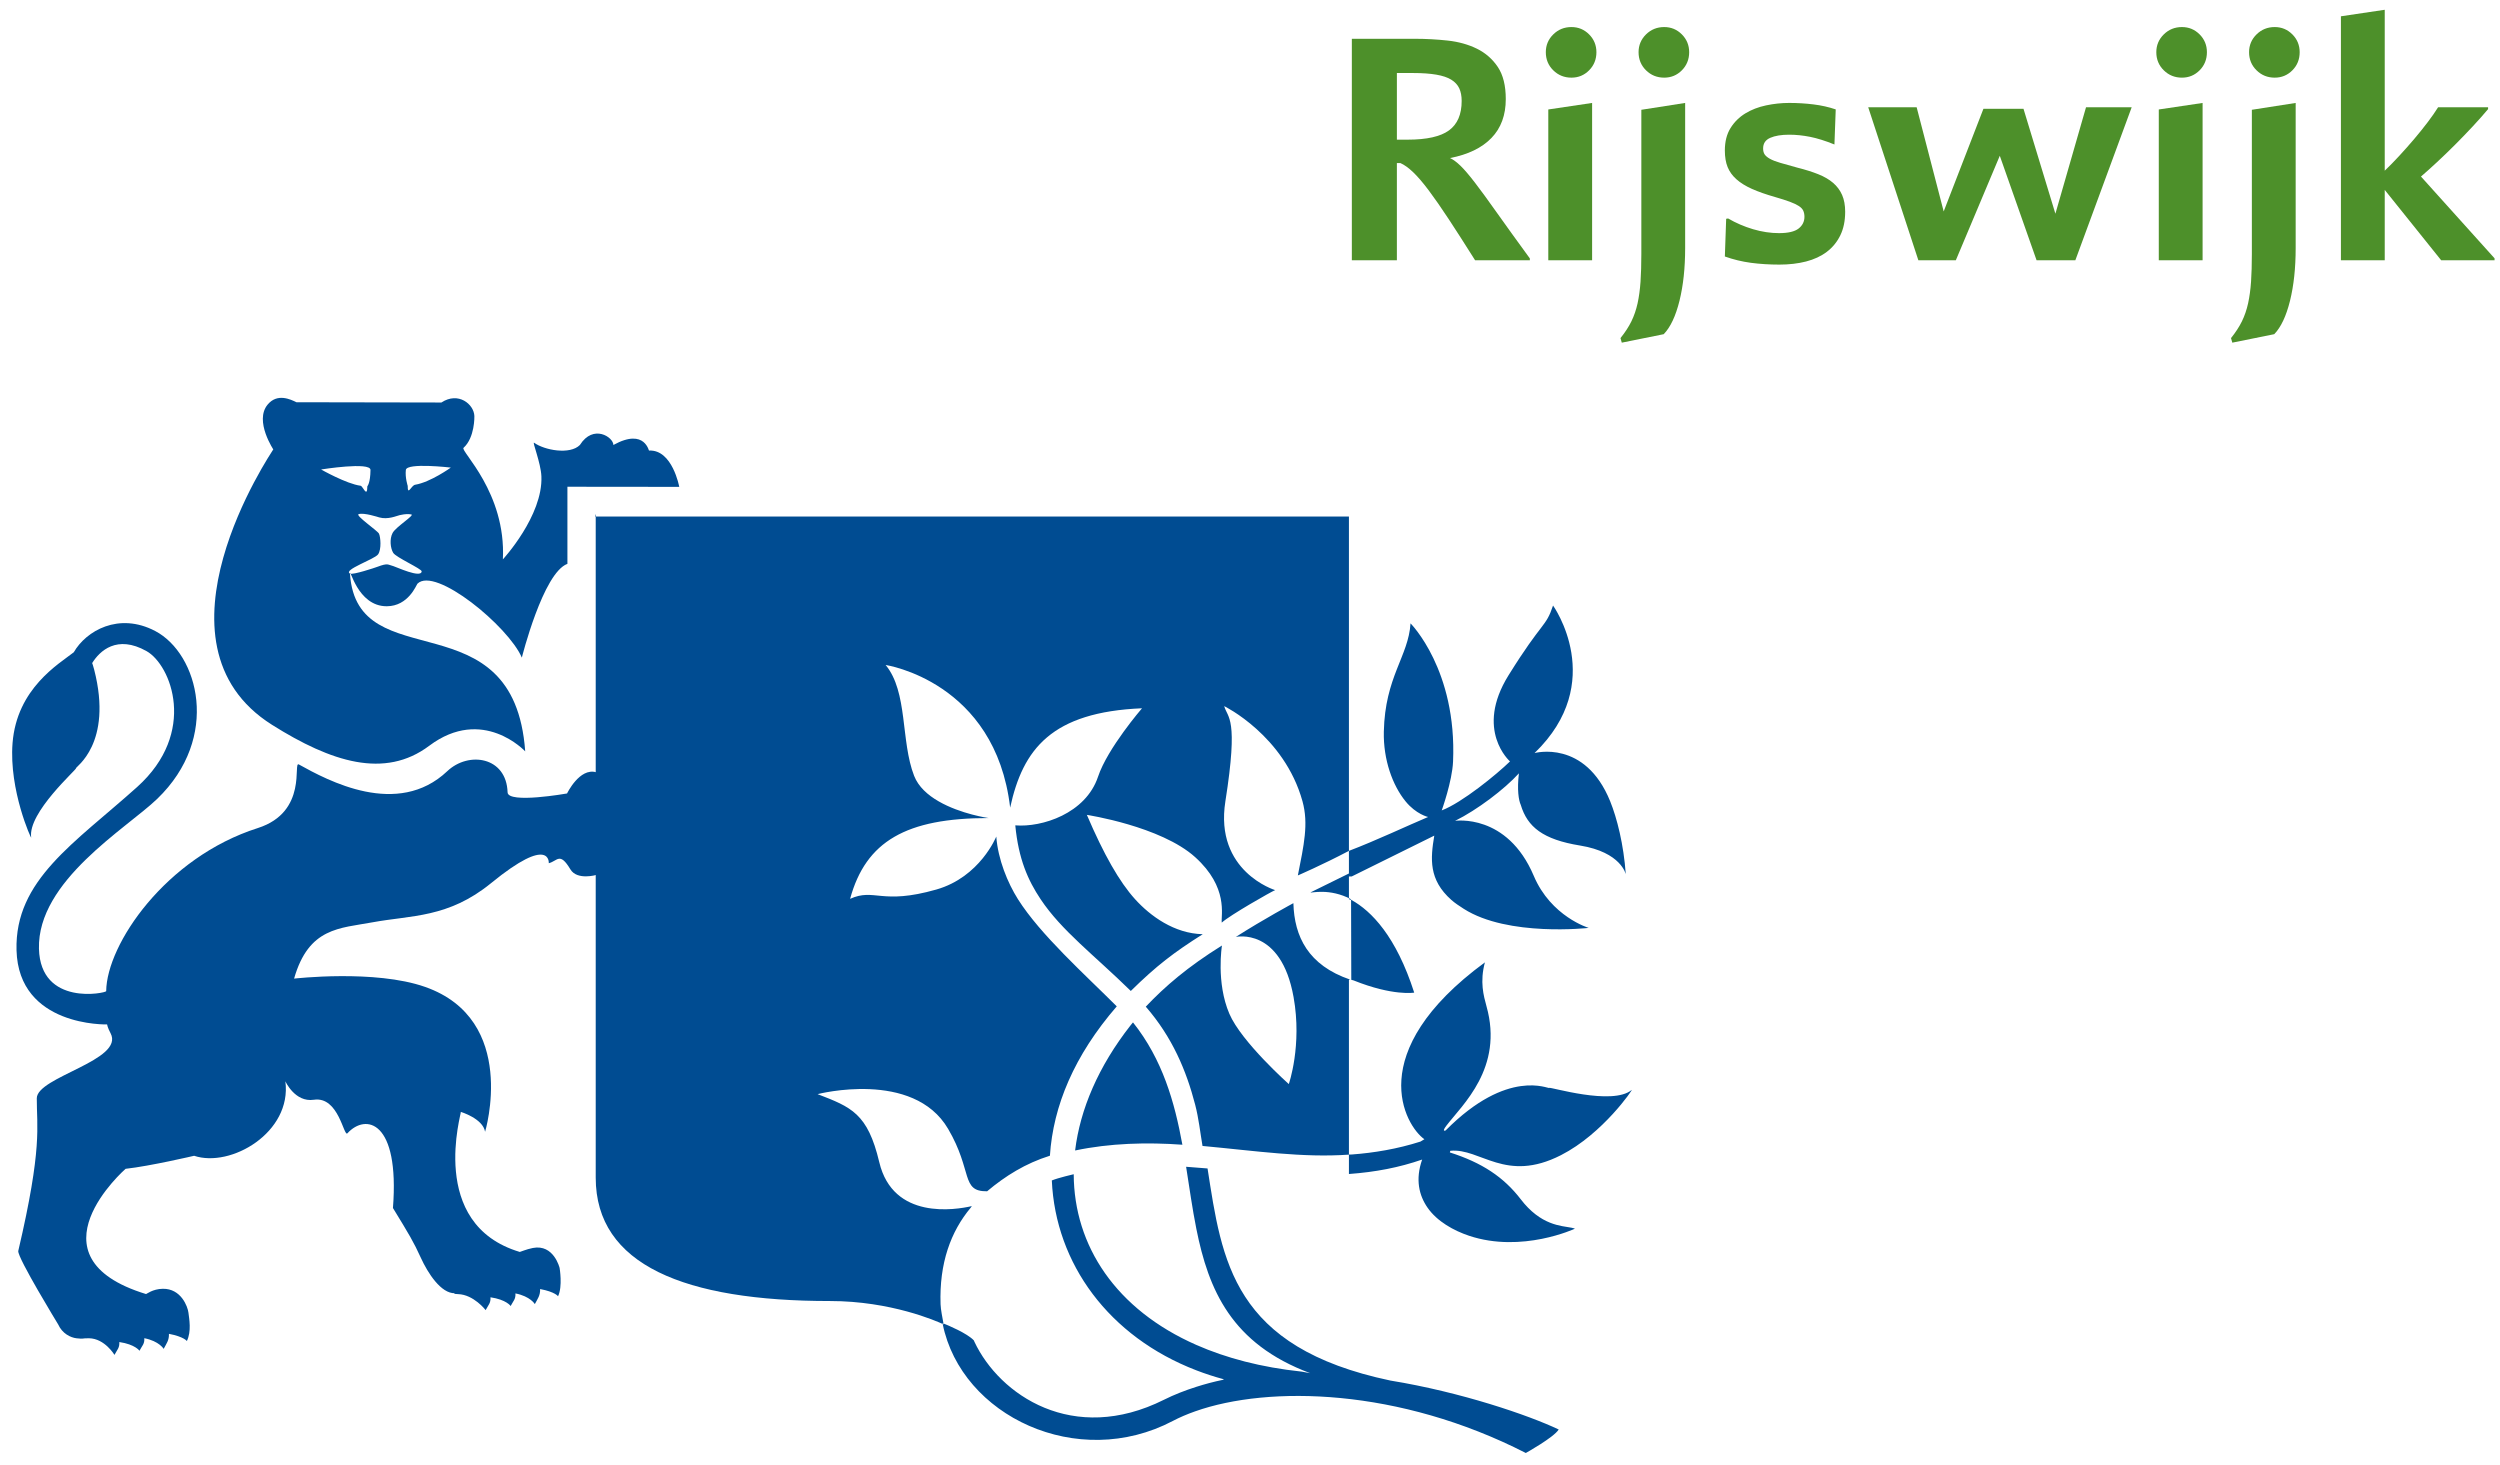
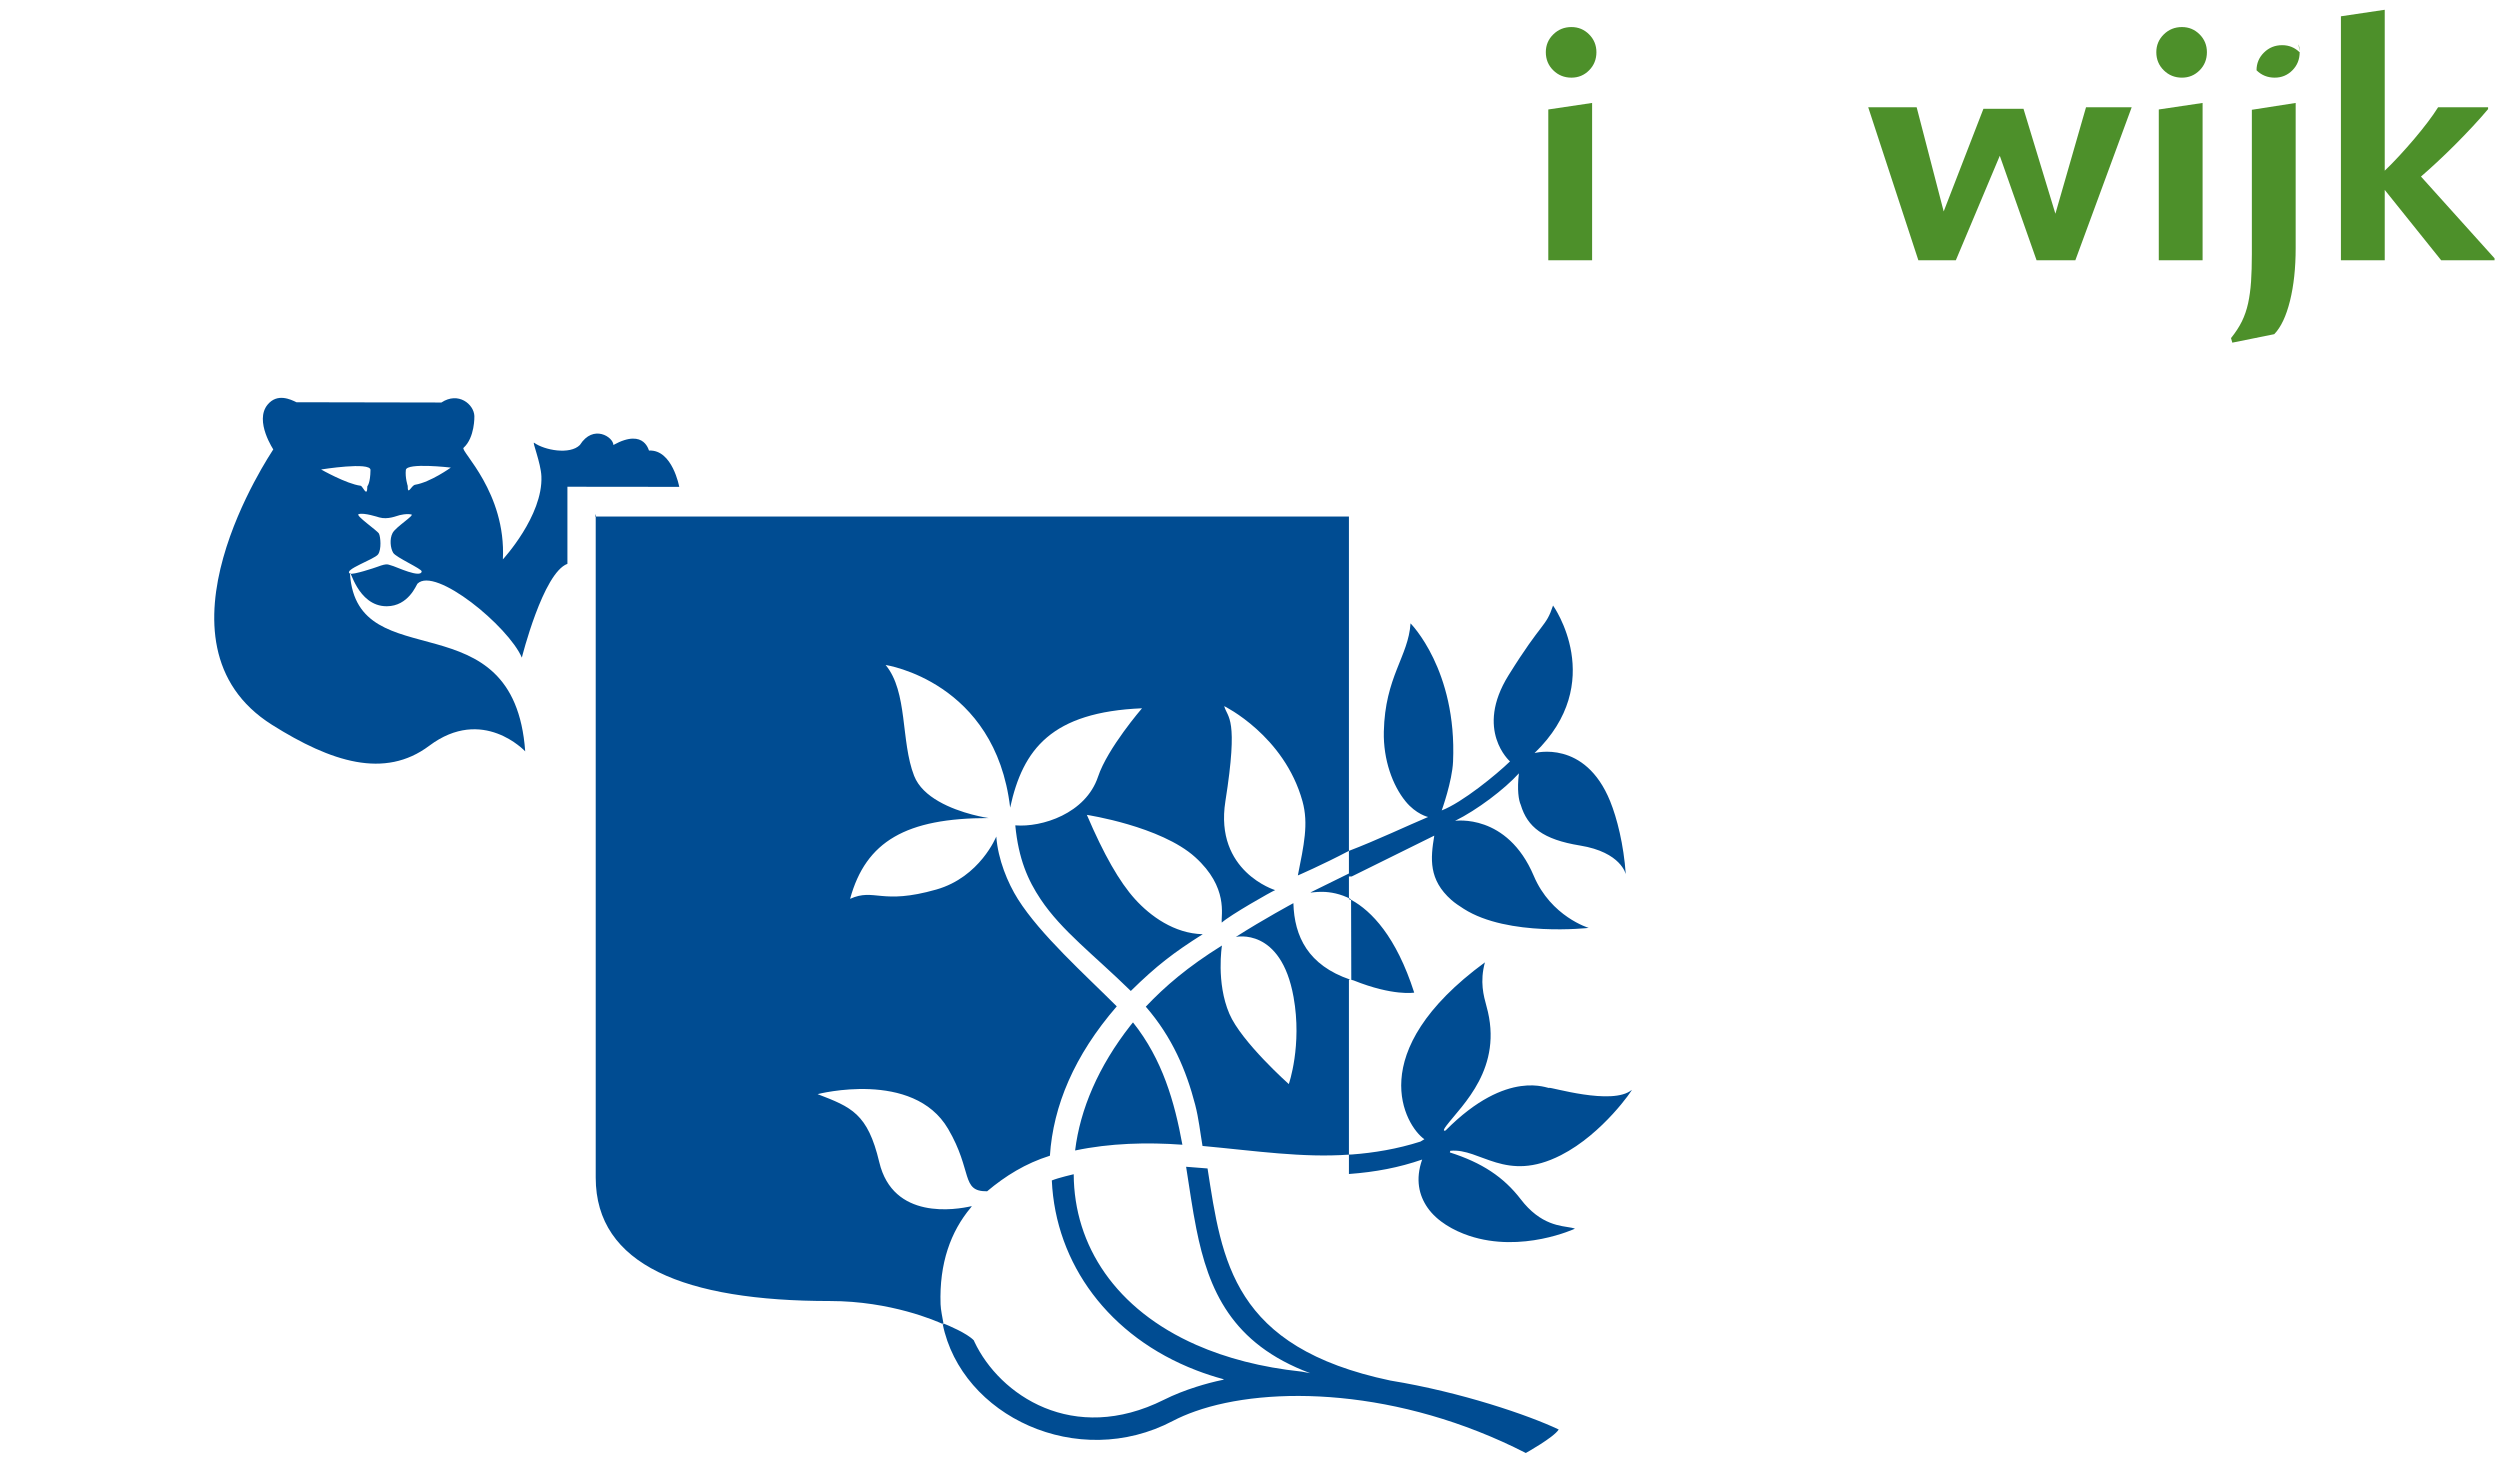
<svg xmlns="http://www.w3.org/2000/svg" version="1.1" id="Layer_1" x="0px" y="0px" width="375.063px" height="219.832px" viewBox="68.669 53.337 375.063 219.832" enable-background="new 68.669 53.337 375.063 219.832" xml:space="preserve">
  <g>
    <g>
      <g>
        <path fill="#004C92" d="M134.89,113.724c2.537-1.678,4.877,0.253,4.948,2.026c0.002,0.036,0.086,3.23-1.628,4.773     c-0.523,0.471,6.407,6.687,5.904,16.735c0,0,6.029-6.533,5.779-12.459c-0.084-2.034-1.428-5.283-1.09-5.039     c1.542,1.117,5.373,1.841,6.866,0.335c2.01-3.181,5.024-1.173,5.024,0c4.856-2.679,5.342,1.169,5.36,0.838     c3.5-0.173,4.522,5.446,4.522,5.446l-16.778-0.018v11.566c-3.654,1.34-6.837,14.069-6.837,14.069     c-2.01-4.689-13.02-13.761-15.671-11.08c-0.142,0.141-1.327,3.362-4.591,3.375c-4.471,0.019-5.564-6.089-5.518-4.837     c1.072,15.824,24.609,3.331,26.285,26.609c0,0-6.363-6.868-14.403-0.838c-6.69,5.018-14.713,2.429-23.559-3.132     c-19.512-12.265-0.113-40.832,0.164-41.332l0.105,0.159c0,0-3.012-4.412-0.942-6.893c1.456-1.742,3.432-0.77,4.316-0.344     L134.89,113.724z M116.842,123.771c0,0,3.797,2.162,5.929,2.441c0.336,0.04,0.997,1.942,1.009,0.073c0,0,0.453-0.452,0.472-2.444     C124.264,122.578,116.842,123.771,116.842,123.771 M129.557,123.842c-0.133,1.132,0.277,2.383,0.277,2.383     c-0.012,1.58,0.521-0.064,1.117-0.164c2.302-0.379,5.354-2.574,5.354-2.574S129.69,122.712,129.557,123.842 M130.369,130.512     c-0.467-0.067-0.829-0.089-1.742,0.111c-0.453,0.102-1.758,0.709-3.063,0.339c-0.111-0.031-2.306-0.754-3.091-0.489     c-0.546,0.184,2.81,2.462,3.048,2.921c0.24,0.461,0.407,2.368-0.133,3.115c-0.539,0.746-5.313,2.328-4.208,2.884     c0.441,0.222,3.759-0.887,4.113-1.022c1.629-0.61,1.54-0.311,2.411-0.093c0.363,0.093,4.144,1.865,4.226,0.781     c0.028-0.381-3.846-2.09-4.267-2.777c-0.419-0.69-0.578-2.062-0.098-2.98C128.043,132.381,130.961,130.596,130.369,130.512" />
        <path fill="#004C92" d="M158.042,130.435v99.584c0,13.106,13.378,18.505,35.147,18.505c9.138,0,15.955,2.999,16.936,3.454     l-0.047-0.148l0.134,0.058c-0.145-0.832-0.406-2.051-0.434-2.872c-0.21-6.17,1.529-10.917,4.526-14.498l0.168-0.236     c-2.469,0.572-11.823,2.116-13.891-6.592c-1.736-7.315-4.187-8.255-9.255-10.205c0,0,14.35-3.725,19.584,5.21     c3.715,6.34,1.887,9.4,5.816,9.365l0.044-0.007c2.712-2.282,5.758-4.187,9.412-5.329c0.49-7.469,3.643-15.033,10.03-22.407     c-4.778-4.778-11.466-10.757-14.821-16.071c-1.564-2.479-2.995-5.981-3.255-9.406c0,0-2.429,6.074-8.986,7.947     c-8.298,2.373-9.261-0.262-12.945,1.398c2.364-8.642,8.421-12.12,20.788-12.12c0,0-4.178-0.584-7.509-2.51     c-1.616-0.929-3.033-2.179-3.675-3.826c-2.035-5.222-0.908-12.571-4.276-16.629c0,0,16.474,2.45,18.684,21.402     c1.909-8.802,6.229-14.332,19.784-14.906c0,0-5.17,5.982-6.598,10.265c-1.845,5.53-8.424,7.628-12.416,7.3     c0.489,5.062,1.9,8.235,3.803,11.084c3.171,4.747,7.961,8.31,13.528,13.761c3.846-3.778,6.45-5.775,10.797-8.516     c-4.283-0.098-7.864-2.725-10.15-5.244c-2.361-2.604-4.702-6.73-7.238-12.657c0,0,11.089,1.691,16.249,6.343     c5.03,4.542,3.854,8.704,3.986,9.822c1.219-1.117,7.432-4.649,8.011-4.877c0,0-9.128-2.787-7.466-13.322     c2.007-12.693,0.326-12.454-0.178-14.285c0,0,9.017,4.408,11.748,14.285c0.932,3.381,0.206,6.555-0.696,11.118     c0,0,3.662-1.579,7.662-3.685v-50.162H157.933L158.042,130.435z M226.466,230.435h0.001l-0.004-0.046L226.466,230.435z      M210.097,251.977c2.804,13.808,20.243,22.062,34.542,14.529c1.004-0.526,2.121-1.006,3.338-1.434     c11.071-3.911,30.565-3.486,49.602,6.25c0,0,4.226-2.35,4.935-3.525c-4.516-2.145-14.614-5.604-25.242-7.34     c-23.705-4.99-25.274-17.931-27.441-31.822l-3.217-0.253c0.501,3.155,0.932,6.29,1.536,9.309     c1.831,9.163,5.259,17.249,17.084,21.658l-1.293-0.236c-6.049-0.641-11.312-2.029-15.791-4.002     c-12.072-5.311-18.355-14.873-18.398-25.611c0,0-2.336,0.541-3.285,0.935c0.561,12.478,8.553,23.439,21.683,28.487     c1.329,0.512,2.71,0.964,4.148,1.349l-0.17,0.076c-1.36,0.28-2.685,0.638-3.978,1.047c-1.687,0.538-3.318,1.17-4.862,1.943     c-13.627,6.813-24.661-0.714-28.426-8.686l-0.089-0.215c-0.995-1.075-3.92-2.29-4.568-2.549l0.027,0.151L210.097,251.977z      M302.852,226.641c6.333-3.229,10.868-9.99,10.625-9.79c-2.901,2.424-12.374-0.52-12.395-0.301     c-0.018,0.224-6.17-3.063-15.523,6.376c0,0-0.681,0.324,0.114-0.721c2.346-3.088,8.62-8.642,6.004-17.914     c-0.419-1.551-1.023-3.642-0.234-6.576c-18.441,13.538-11.94,24.537-9.08,26.536l-0.589,0.352c-3.475,1.111-7,1.694-10.306,1.937     l-0.426,0.009V200.33l0.196-0.024c-6.309-2.149-8.39-6.462-8.528-11.472c0,0-4.503,2.422-8.632,5.065c0,0,6.774-1.518,8.66,9.029     c1.305,7.272-0.716,13.048-0.716,13.048s-7.108-6.323-8.915-10.541c-2.017-4.692-1.114-10.246-1.114-10.246     c-5.153,3.211-8.532,6.118-11.427,9.174c3.986,4.587,6.084,9.603,7.409,14.707c0.535,2.056,0.748,4.126,1.101,6.189     c8.134,0.755,14.966,1.791,21.966,1.302v2.906c4-0.293,7.515-0.969,10.985-2.168c-1.053,3.014-0.457,5.393,0.81,7.217     c1.446,2.082,3.944,3.448,6.223,4.214c7.94,2.654,15.889-1.06,15.889-1.06c-1.102-0.458-3.978-0.036-7.04-3.153     c-0.361-0.364-0.717-0.779-1.081-1.252c-2.573-3.35-5.829-5.498-10.643-7.034l0.063-0.246     C290.768,225.537,294.516,230.893,302.852,226.641 M271.464,184.827l12.383-6.124c-0.578,3.472-0.859,6.616,2.567,9.651     c0.529,0.465,1.145,0.875,1.862,1.334c6.648,4.237,18.737,2.858,18.737,2.858s-5.653-1.694-8.239-7.809     c-4-9.439-11.807-8.251-11.807-8.251c3.297-1.631,7.399-4.729,9.577-7.13c-0.295,2.462-0.034,4.062,0.278,4.73     c0.995,3.321,3.341,5.201,8.895,6.102c6.191,1.007,6.862,4.311,6.862,4.311c-0.318-4.491-1.314-8.407-2.34-10.944     c-3.784-9.346-11.349-7.237-11.349-7.237c11.019-10.628,2.777-22.135,2.777-22.135c-1.114,3.344-1.558,2.229-6.681,10.47     c-5.126,8.241,0.222,12.916,0.222,12.916c-1.996,1.945-7.199,6.195-10.243,7.351c0,0,1.571-4.366,1.699-7.315     c0.607-13.772-6.379-20.747-6.379-20.747c-0.31,4.956-3.833,8.008-4.006,16.258c-0.09,4.217,1.318,8.06,3.257,10.439     c1.577,1.943,3.384,2.352,3.384,2.352c-2.875,1.206-7.878,3.566-11.878,5.082v3.393v-0.007v0.453H271.464z M238.279,207.169     c-4.824,6.152-7.567,12.595-8.316,18.771c5.221-1.105,10.813-1.25,16.093-0.865c-1.169-6.403-2.968-12.777-7.41-18.353     L238.279,207.169z M280.836,202.255c-2.716-8.47-6.436-12.251-9.413-13.897l-0.381-0.118v-3.843v0.009v-0.024l-5.783,2.848     c0.113,0.113,2.835-0.701,6.104,1.016l0.032,12.086l0.337,0.089C277.679,202.809,280.836,202.255,280.836,202.255" />
-         <path fill="#4D902A" d="M278.236,77.806v14.58h-6.757V59.155h9.394c1.696,0,3.359,0.089,4.991,0.268     c1.631,0.179,3.091,0.588,4.38,1.222c1.29,0.637,2.334,1.549,3.132,2.738c0.798,1.191,1.197,2.796,1.197,4.816     c0,2.413-0.717,4.36-2.155,5.843c-1.434,1.483-3.506,2.485-6.21,3.007c0.489,0.228,1.018,0.621,1.588,1.174     c0.57,0.554,1.287,1.394,2.152,2.518c0.862,1.124,1.948,2.608,3.249,4.449c1.305,1.841,2.965,4.147,4.987,6.918v0.277h-8.213     c-1.502-2.38-2.811-4.427-3.937-6.139c-1.126-1.714-2.13-3.156-3.008-4.331c-0.88-1.174-1.662-2.087-2.346-2.74     c-0.683-0.652-1.32-1.108-1.908-1.37h-0.536V77.806z M287.956,68.486c0-0.748-0.121-1.382-0.364-1.902     c-0.246-0.52-0.646-0.951-1.198-1.293c-0.552-0.341-1.302-0.592-2.248-0.755c-0.942-0.161-2.1-0.244-3.464-0.244h-2.445v9.997     h1.614c2.864,0,4.932-0.462,6.201-1.389C287.322,71.972,287.956,70.502,287.956,68.486" />
        <path fill="#4D902A" d="M308.172,61.167c0,1.078-0.367,1.983-1.096,2.718c-0.729,0.736-1.614,1.102-2.653,1.102     c-1.071,0-1.979-0.366-2.725-1.102c-0.746-0.735-1.117-1.64-1.117-2.718c0-1.044,0.37-1.934,1.117-2.669     c0.746-0.735,1.654-1.102,2.725-1.102c1.038,0,1.924,0.367,2.653,1.102C307.805,59.232,308.172,60.122,308.172,61.167      M300.952,92.386V69.76l6.573-0.978v23.604H300.952z" />
-         <path fill="#4D902A" d="M321.484,90.573c0,2.965-0.283,5.595-0.85,7.893c-0.57,2.296-1.357,3.965-2.364,5.007l-6.292,1.271     l-0.194-0.684c0.683-0.847,1.231-1.687,1.638-2.516c0.404-0.831,0.714-1.734,0.929-2.712c0.21-0.977,0.358-2.06,0.44-3.249     c0.08-1.189,0.121-2.565,0.121-4.129V69.807l6.572-1.025L321.484,90.573L321.484,90.573z M322.087,61.167     c0,1.078-0.366,1.983-1.095,2.718c-0.732,0.736-1.614,1.102-2.653,1.102c-1.069,0-1.979-0.366-2.725-1.102     c-0.745-0.735-1.118-1.64-1.118-2.718c0-1.044,0.373-1.934,1.118-2.669c0.746-0.735,1.656-1.102,2.725-1.102     c1.038,0,1.921,0.367,2.653,1.102C321.721,59.232,322.087,60.122,322.087,61.167" />
-         <path fill="#4D902A" d="M345.491,85.108c0,1.369-0.246,2.552-0.735,3.547c-0.489,0.994-1.166,1.819-2.028,2.47     c-0.865,0.652-1.9,1.134-3.107,1.444c-1.206,0.31-2.544,0.465-4.012,0.465c-1.497,0-2.918-0.09-4.255-0.268     c-1.336-0.179-2.641-0.495-3.913-0.949l0.197-5.655l0.292-0.049c1.174,0.684,2.424,1.222,3.743,1.613     c1.323,0.391,2.622,0.587,3.894,0.587c1.368,0,2.349-0.23,2.937-0.689c0.586-0.459,0.878-1.05,0.878-1.773     c0-0.327-0.058-0.622-0.17-0.886c-0.116-0.262-0.336-0.501-0.662-0.714c-0.324-0.213-0.773-0.427-1.345-0.64     c-0.57-0.213-1.314-0.45-2.225-0.714c-1.371-0.391-2.531-0.798-3.478-1.222c-0.946-0.424-1.721-0.903-2.322-1.441     c-0.606-0.536-1.044-1.146-1.323-1.831c-0.277-0.684-0.416-1.514-0.416-2.491c0-1.336,0.286-2.459,0.856-3.371     c0.57-0.911,1.314-1.644,2.228-2.198c0.911-0.554,1.946-0.952,3.104-1.197c1.16-0.244,2.308-0.366,3.451-0.366     c1.238,0,2.453,0.073,3.645,0.219c1.188,0.145,2.305,0.397,3.349,0.752l-0.194,5.262c-1.367-0.554-2.592-0.938-3.664-1.149     c-1.077-0.212-2.118-0.318-3.128-0.318c-1.172,0-2.116,0.155-2.832,0.467c-0.717,0.311-1.075,0.841-1.075,1.594     c0,0.36,0.073,0.655,0.219,0.883c0.148,0.228,0.409,0.449,0.782,0.662c0.375,0.212,0.896,0.416,1.564,0.613     c0.668,0.196,1.539,0.441,2.613,0.735c1.174,0.293,2.207,0.621,3.104,0.979c0.893,0.358,1.634,0.791,2.222,1.297     c0.587,0.505,1.035,1.108,1.345,1.81C345.338,83.289,345.491,84.129,345.491,85.108" />
        <polygon fill="#4D902A" points="380.022,92.386 374.207,92.386 368.688,76.707 362.092,92.386 356.472,92.386 348.948,69.429      356.215,69.429 360.271,85.059 366.232,69.66 372.244,69.66 377.03,85.401 381.625,69.429 388.475,69.429    " />
        <path fill="#4D902A" d="M399.762,61.167c0,1.078-0.364,1.983-1.093,2.718c-0.733,0.736-1.614,1.102-2.653,1.102     c-1.071,0-1.979-0.366-2.725-1.102c-0.746-0.735-1.12-1.64-1.12-2.718c0-1.044,0.373-1.934,1.12-2.669     c0.746-0.735,1.654-1.102,2.725-1.102c1.038,0,1.919,0.367,2.653,1.102C399.398,59.232,399.762,60.122,399.762,61.167      M392.542,92.386V69.76l6.572-0.978v23.604H392.542z" />
-         <path fill="#4D902A" d="M413.077,90.573c0,2.965-0.283,5.595-0.85,7.893c-0.57,2.296-1.357,3.965-2.364,5.007l-6.292,1.271     l-0.194-0.684c0.683-0.847,1.229-1.687,1.638-2.516c0.404-0.831,0.714-1.734,0.929-2.712c0.21-0.977,0.358-2.06,0.44-3.249     c0.08-1.189,0.121-2.565,0.121-4.129V69.807l6.572-1.025L413.077,90.573L413.077,90.573z M413.678,61.167     c0,1.078-0.364,1.983-1.093,2.718c-0.732,0.736-1.614,1.102-2.653,1.102c-1.071,0-1.979-0.366-2.725-1.102     c-0.746-0.735-1.12-1.64-1.12-2.718c0-1.044,0.373-1.934,1.12-2.669c0.746-0.735,1.654-1.102,2.725-1.102     c1.038,0,1.921,0.367,2.653,1.102C413.314,59.232,413.678,60.122,413.678,61.167" />
+         <path fill="#4D902A" d="M413.077,90.573c0,2.965-0.283,5.595-0.85,7.893c-0.57,2.296-1.357,3.965-2.364,5.007l-6.292,1.271     l-0.194-0.684c0.683-0.847,1.229-1.687,1.638-2.516c0.404-0.831,0.714-1.734,0.929-2.712c0.21-0.977,0.358-2.06,0.44-3.249     c0.08-1.189,0.121-2.565,0.121-4.129V69.807l6.572-1.025L413.077,90.573L413.077,90.573z M413.678,61.167     c0,1.078-0.364,1.983-1.093,2.718c-0.732,0.736-1.614,1.102-2.653,1.102c-1.071,0-1.979-0.366-2.725-1.102     c0-1.044,0.373-1.934,1.12-2.669c0.746-0.735,1.654-1.102,2.725-1.102     c1.038,0,1.921,0.367,2.653,1.102C413.314,59.232,413.678,60.122,413.678,61.167" />
        <path fill="#4D902A" d="M442.916,92.093v0.293h-8.008l-8.469-10.556v10.556h-6.573V55.781l6.573-0.978v24.143     c0.714-0.683,1.454-1.44,2.219-2.269c0.766-0.829,1.506-1.668,2.222-2.513c0.717-0.846,1.385-1.675,2.001-2.49     c0.619-0.813,1.14-1.561,1.566-2.245h7.497v0.278c-0.653,0.782-1.411,1.637-2.273,2.565c-0.865,0.929-1.758,1.857-2.687,2.786     c-0.929,0.929-1.842,1.81-2.74,2.641c-0.893,0.831-1.687,1.539-2.368,2.125L442.916,92.093z" />
-         <path fill="#004C92" d="M136.921,247.355c-2.084,0.064-4.067-3.011-5.126-5.341c-1.068-2.347-1.708-3.415-4.174-7.442     c1.02-13.146-4.085-14.22-6.829-11.213c-0.561,0.612-1.29-5.594-5.043-5.03c-2.833,0.425-4.268-2.771-4.268-2.771     c1.007,7.678-8.205,13.02-13.688,11.175c0,0-6.597,1.551-10.283,1.956c0,0-15.137,13.227,3.07,18.79     c0.05,0.018,0.986-0.767,2.507-0.792c2.744-0.049,3.744,2.672,3.854,3.59c0.11,0.917,0.475,2.786-0.237,4.249     c0,0-0.434-0.646-2.69-1.08c0.033,0.983-0.367,1.441-0.791,2.254c0,0-0.659-1.151-2.904-1.6c0.056,0.871-0.324,1.115-0.726,1.885     c0,0-0.634-0.954-3.024-1.308c0.056,0.874-0.318,1.142-0.726,1.927c0,0-1.462-2.456-3.812-2.494     c-1.172-0.016-0.662,0.139-1.862,0.006c-0.905-0.101-2.151-0.696-2.774-2.082c0,0-6.114-10.006-5.988-11.012     c3.67-15.642,2.759-18.661,2.78-22.914c0.016-3.223,13.233-5.702,11.065-9.766c-0.452-0.844-0.518-1.314-0.518-1.314     s-13.285,0.397-13.587-11.139c-0.275-10.535,8.691-16.033,18.09-24.476c9.103-8.17,5.104-18.318,1.419-20.39     c-4.445-2.502-7.038-0.022-8.158,1.791c0,0,0.181,0.492,0.298,0.979c2.872,11.164-2.897,14.655-2.715,14.788     c0.175,0.135-7.282,6.672-6.733,10.41c0.043,0.31-3.35-7.09-2.796-14.172c0.644-8.224,6.973-11.89,9.186-13.626     c1.837-3.206,6.742-6.061,12.216-3.187c6.477,3.401,9.874,15.963,0.298,25.183c-4.603,4.431-18.004,12.297-17.739,22.486     c0.23,8.704,10.083,6.649,10.086,6.36c0.073-7.016,8.915-20.064,22.746-24.469c7.588-2.422,5.218-10.067,6.157-9.544     c4.328,2.405,14.802,8.084,22.274,1.006c3.183-3.014,8.878-2.179,9.043,3.181c0.055,1.746,8.922,0.167,8.922,0.167     s1.879-3.91,4.377-3.18v15.406c0,0-2.87,0.838-3.874-0.838c-1.604-2.675-1.924-1.254-3.245-0.923c0,0,0.361-4.377-8.666,2.996     c-6.415,5.236-11.995,4.797-17.762,5.867c-4.938,0.914-9.587,0.767-11.782,8.449c0,0,12.112-1.401,19.645,1.241     c14.081,4.938,9.011,21.735,9.011,21.735c-0.332-1.989-3.645-2.981-3.645-2.981c0.201-0.046-5.111,16.838,8.851,21.012     c0.047,0.016,0.952-0.398,1.956-0.595c3.15-0.616,4.017,2.996,4.017,2.996s0.477,2.784-0.235,4.248c0,0-0.418-0.652-2.69-1.083     c0.033,0.986-0.369,1.446-0.792,2.26c0,0-0.661-1.158-2.912-1.604c0.056,0.872-0.314,1.114-0.717,1.89     c0,0-0.634-0.955-3.026-1.308c0.058,0.874-0.317,1.142-0.724,1.924c0,0-1.782-2.325-4.132-2.399     C136.436,247.457,136.921,247.355,136.921,247.355" />
      </g>
    </g>
  </g>
</svg>